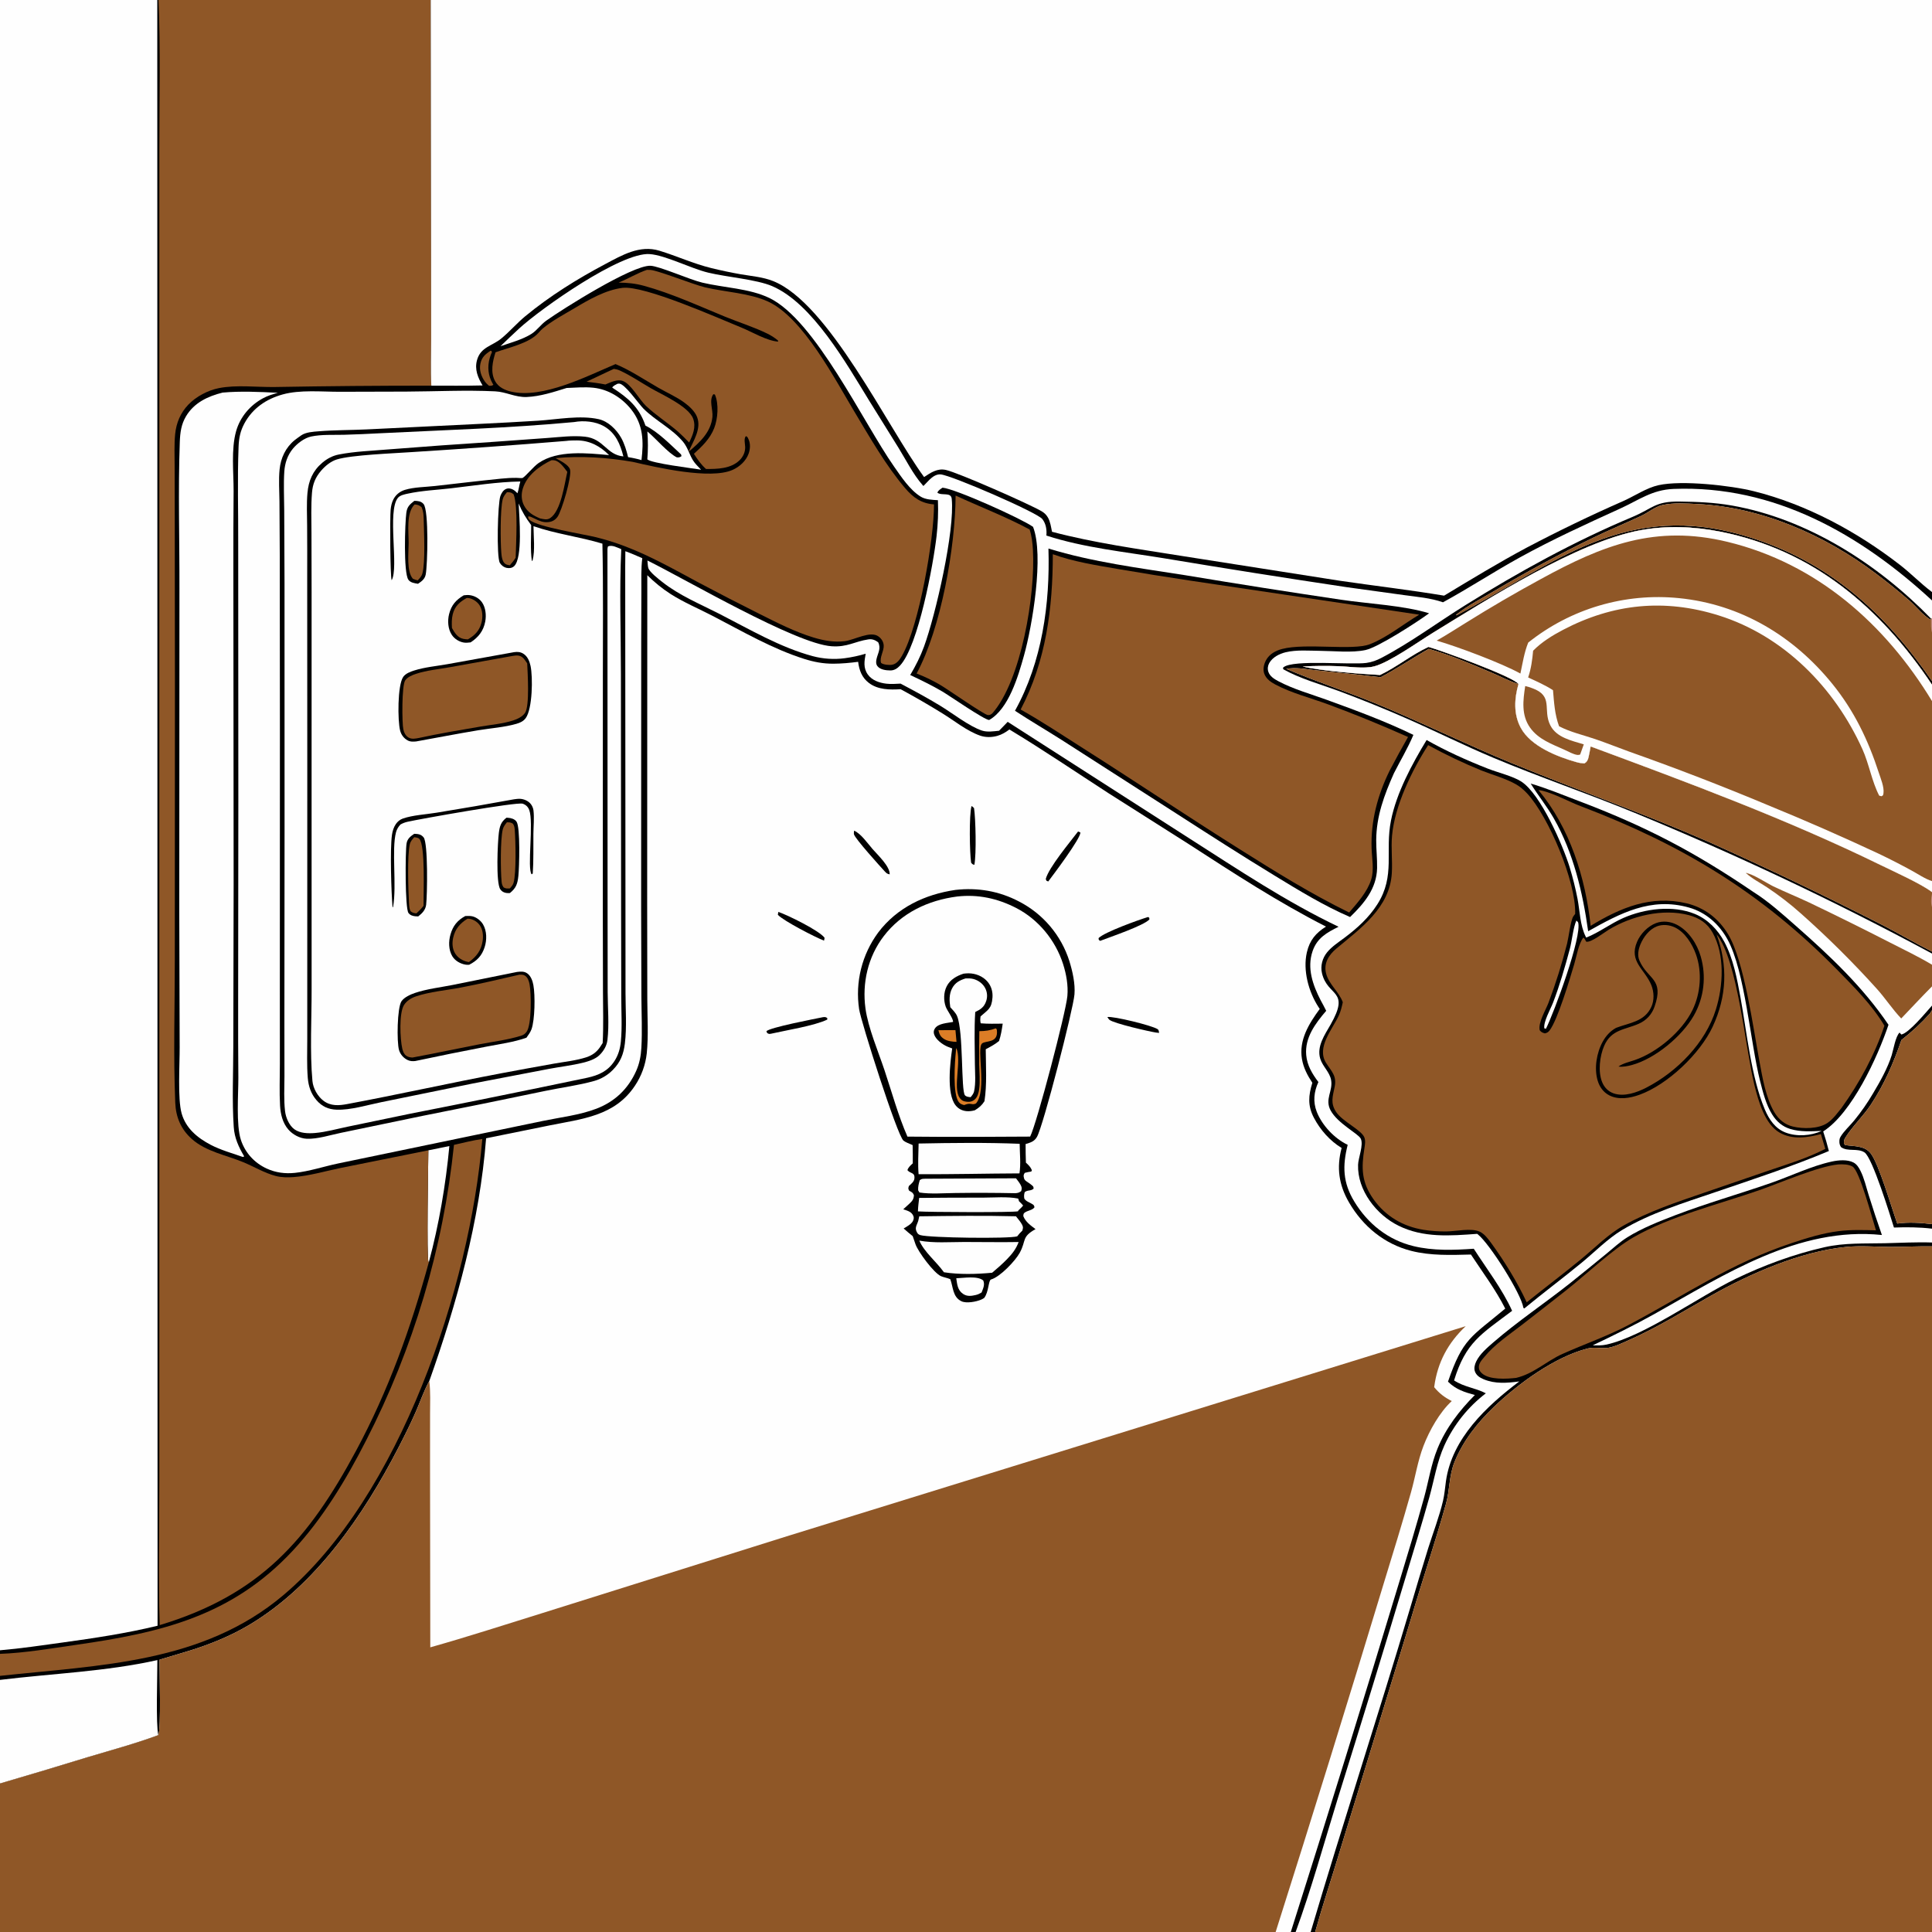
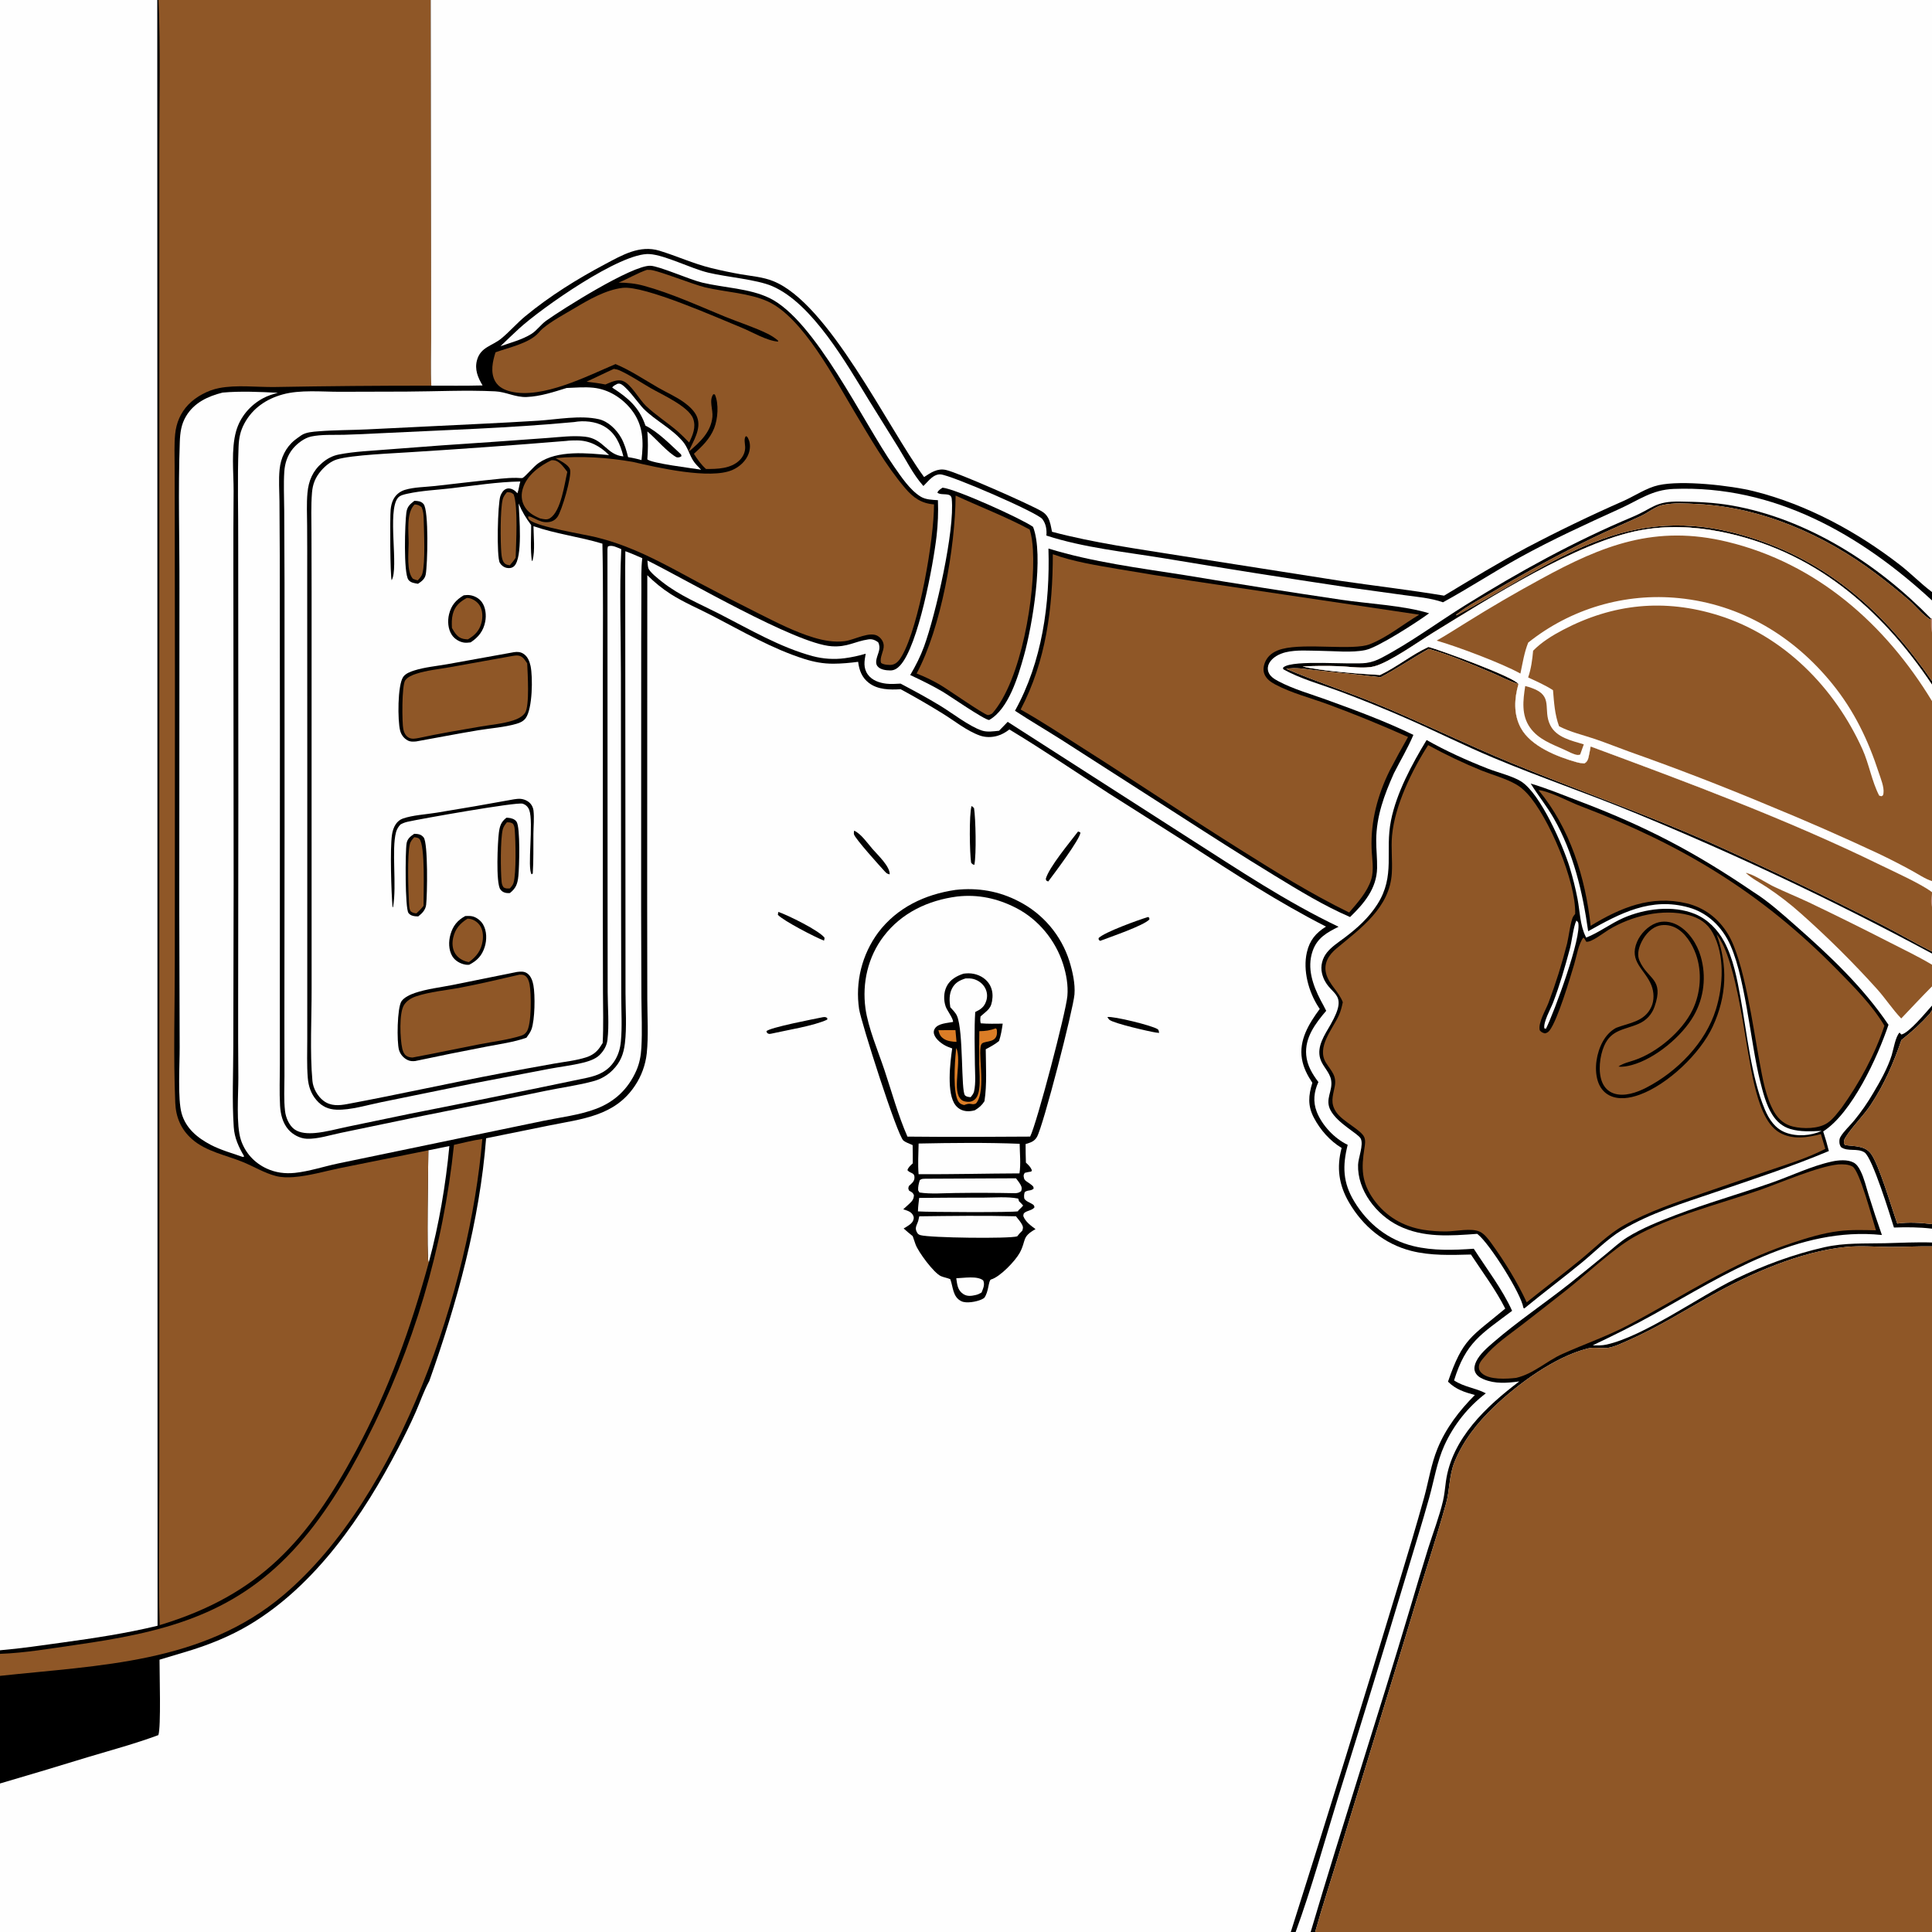
<svg xmlns="http://www.w3.org/2000/svg" width="1024" height="1024">
  <rect width="100%" height="100%" fill="#333333" stroke="none" />
  <path d="M0 0L83.363 0L84.033 0L228.283 0L1024 0L1024 313.802L1024 318.236L1024 327.819L1024 335.299L1024 360.987L1024 362.907L1024 371.581L1024 373.692L1024 459.5L1024 465.158L1024 467.002L1024 472.83L1024 473.734L1024 480.797L1024 504.368L1024 505.401L1024 511.324L1024 522.807L1024 532.975L1024 535.418L1024 648.365L1024 648.803L1024 651.212L1024 658.551L1024 660.585L1024 1024L697.055 1024L694.677 1024L686.713 1024L684.15 1024L676.121 1024L0 1024L0 945.287L0 890.378L0 888.243L0 876.577L0 874.684L0 0Z" />
-   <path fill="#8F5727" d="M260.096 185.858C260.618 186.101 260.35 185.902 260.741 186.625C260.289 187.644 259.871 188.665 259.566 189.739C258.246 194.384 258.694 199.162 261.121 203.299L261.509 203.953C260.531 204.586 260.314 204.452 259.192 204.484C258.376 203.78 257.6 203.062 256.97 202.179C255.034 199.464 253.911 196.079 254.619 192.749C255.357 189.278 257.231 187.702 260.096 185.858Z" />
  <path fill="#8F5727" d="M268.7 260.871C270.392 260.93 271.002 260.9 272.255 262.059C274.669 268.627 273.501 287.849 273.31 295.579C272.431 297.055 271.324 298.308 270.217 299.616C269.373 299.489 268.56 299.363 267.829 298.873C266.153 297.749 265.858 294.746 265.704 292.943C265.218 287.267 265.073 269.963 266.454 264.611C266.834 263.139 267.749 262.021 268.7 260.871Z" />
  <path fill="#FEFEFE" d="M227.044 609.693L238.175 607.437C236.263 627.915 232.666 649.039 227.32 668.903L227.145 668.861C226.049 667.549 227 614.861 227.044 609.693Z" />
  <path fill="#FEFEFE" d="M327.296 203.399C327.585 203.374 327.874 203.323 328.164 203.324C331.151 203.333 338.539 214.078 341.063 216.603C347.538 223.079 356.244 227.134 362.131 234.287C364.456 237.112 365.389 240.875 367.287 243.969C368.397 245.78 370.109 247.393 371.565 248.935C367.502 248.288 344.849 245.49 343.1 243.446Q343.691 236.059 343.111 228.672C347.64 232.407 353.933 239.981 358.705 242.41C360.016 242.465 360.116 242.467 361.219 241.768L360.974 240.851C355.312 235.627 348.953 229.023 342.084 225.565C342.079 225.536 342.077 225.506 342.067 225.478C338.738 215.784 332.824 210.824 324.515 205.47C324.853 204.485 326.392 203.932 327.296 203.399Z" />
  <path fill="#8F5727" d="M325.372 195.514C326.517 195.665 327.561 195.944 328.612 196.425C334.174 198.972 339.413 202.535 344.697 205.61C350.549 209.016 365.135 215.41 367.426 222.015C368.973 226.478 367.194 230.564 365.259 234.548C363.291 232.468 361.267 230.511 359.145 228.588C353.702 223.955 347.595 220.044 342.384 215.146C338.849 211.823 334.398 203.391 330.03 201.893C327.019 200.86 323.634 202.673 320.874 203.791C317.579 203.114 314.23 202.738 310.896 202.303C315.749 200.103 320.503 197.693 325.372 195.514Z" />
  <path fill="#8F5727" d="M292.296 243.924C293.02 243.91 293.217 243.875 293.99 244.021C296.76 244.542 299.079 248.026 300.685 250.109C299.2 256.489 297.375 270.812 291.59 274.615C289.889 275.733 288.148 275.146 286.293 274.785C282.652 273.281 279.584 271.508 277.719 267.87C276.276 265.053 276.197 261.801 277.147 258.816C279.389 251.767 285.939 247.011 292.296 243.924Z" />
-   <path fill="#FEFEFE" d="M0 890.378C27.701 886.976 56.123 885.984 83.406 879.88C83.435 887.638 82.554 914.508 83.919 919.646C71.7 924.187 58.97 927.595 46.483 931.345Q23.291 938.48 0 945.287L0 890.378Z" />
  <path fill="#8F5727" d="M240.619 606.795C245.568 605.72 250.614 604.374 255.627 603.688C249.039 682.037 212.211 793.097 150.209 845.45C107.333 881.655 53.028 882.499 0 888.243L0 876.577C13.27 876.098 27.009 873.708 40.184 871.822C85.284 865.368 122.793 856.622 155.148 821.924C171.026 804.895 183.5 784.175 194.024 763.507Q196.371 758.936 198.612 754.311Q200.852 749.686 202.985 745.011Q205.118 740.336 207.142 735.613Q209.166 730.889 211.08 726.12Q212.994 721.351 214.797 716.539Q216.6 711.727 218.291 706.875Q219.982 702.022 221.56 697.132Q223.138 692.241 224.603 687.316Q226.067 682.39 227.417 677.432Q228.767 672.474 230.002 667.486Q231.237 662.498 232.356 657.482Q233.475 652.467 234.477 647.427Q235.48 642.387 236.365 637.325Q237.251 632.263 238.019 627.182Q238.787 622.101 239.437 617.003Q240.087 611.906 240.619 606.795Z" />
  <path fill="#FEFEFE" d="M304.298 223.702C309.332 222.769 315.625 223.351 320.081 225.899C326.288 229.449 328.721 235.347 330.41 241.904C321.447 241.122 320.094 232.531 310.035 231.446C303.591 230.752 296.783 231.652 290.332 232.121L262.28 234.142Q234.071 235.963 205.892 238.196C197.242 238.932 188.091 239.231 179.581 240.899C176.224 241.557 173.359 243.104 170.76 245.316C165.733 249.594 163.545 254.828 162.963 261.266C162.449 266.951 162.751 272.823 162.784 278.53Q162.876 292.133 162.827 305.736L162.87 406.47L162.861 515.145L162.857 550.607C162.86 557.475 162.581 564.499 163.132 571.344C163.484 575.725 164.867 579.804 167.787 583.158C170.651 586.449 174.007 587.987 178.368 588.156C185.816 588.444 194.779 585.65 202.106 584.175L250.599 574.27L290.984 566.525C296.882 565.417 303.019 564.714 308.839 563.293C311.832 562.562 315.444 561.447 317.689 559.27C319.919 557.109 321.585 554.34 321.955 551.243C322.929 543.102 322.104 534.02 322.077 525.793L322.027 473.598L321.965 292.411C321.93 291.371 321.92 290.594 322.246 289.6C324.504 288.676 327.103 290.215 329.285 291.06C328.242 312.961 329.102 335.267 329.098 357.203L329.201 483.205L329.288 528.726C329.287 536.36 329.807 544.463 329.069 552.033C328.706 555.751 327.746 559.178 325.699 562.334C322.184 567.757 317.294 569.914 311.196 571.243Q264.14 581.109 216.963 590.381L184.264 597.172C178.625 598.347 172.695 600.028 166.956 600.513C163.461 600.809 159.097 600.717 156.108 598.596C153.247 596.565 151.475 592.346 151.084 588.968C150.379 582.886 150.748 576.504 150.765 570.383L150.734 541.745L150.823 438.25L150.8 308.819L150.642 270.339C150.603 263.596 150.241 256.659 150.687 249.938C150.982 245.501 152.376 241.267 155.24 237.806C157.539 235.029 161.352 232.106 164.948 231.354C170.451 230.202 176.654 230.574 182.257 230.441Q191.858 230.162 201.449 229.633C235.702 227.926 270.159 226.908 304.298 223.702Z" />
  <path fill="#FEFEFE" d="M117.946 208.088C127.391 207.219 137.794 207.698 147.277 208.189C144.537 208.938 141.883 209.748 139.367 211.108C132.524 214.809 127.246 221.039 125.133 228.576C122.442 238.175 123.842 250.324 123.819 260.276Q123.644 280.329 123.687 300.381L123.834 468.607L123.656 554.514C123.645 568.66 122.949 583.248 123.892 597.335C124.287 603.245 126.509 607.929 129.439 612.935L128.693 613.212C123.089 611.239 116.934 609.541 111.676 606.777C104.675 603.096 98.502 598.072 96.259 590.105C94.108 582.461 95.272 564.007 95.227 555.147L95.02 482.754L95.109 312.096C95.18 286.171 94.357 260.044 95.302 234.147C95.479 229.305 96.038 224.931 98.573 220.669C102.877 213.431 110.124 210.055 117.946 208.088Z" />
  <path fill="#FEFEFE" d="M300.341 205.636C305.026 205.444 309.87 205.027 314.539 205.512C322.446 206.334 329.626 210.831 334.535 216.992C341.022 225.133 341.179 234.057 340 243.855C337.631 243.168 335.326 242.689 332.898 242.284C332.031 238.742 330.999 235.195 329.203 232.002C326.785 227.706 322.333 223.296 317.364 222.181C307.446 219.955 295.354 222.325 285.244 222.979Q269.935 223.919 254.615 224.65L194.519 227.589C186.019 227.992 177.404 227.913 168.939 228.592C166.015 228.826 162.165 229.04 159.704 230.718C159.497 230.859 159.298 231.011 159.093 231.155C158.1 231.85 157.114 232.529 156.173 233.294C151.407 237.167 148.817 242.694 148.199 248.743C147.633 254.279 148.069 260.124 148.123 265.691L148.283 294.755L148.358 388.679L148.327 522.269L148.339 563.994C148.337 571.288 148.025 578.736 148.435 586.008C148.686 590.472 149.802 595.169 152.79 598.629C155.168 601.382 158.928 603.405 162.6 603.563C168.265 603.806 175.179 601.548 180.747 600.413L223.978 591.43Q256.549 585.003 289.042 578.194C297.591 576.415 306.62 575.265 314.998 572.912Q316.383 572.516 317.705 571.947Q319.027 571.377 320.265 570.642Q321.504 569.907 322.638 569.019Q323.771 568.132 324.782 567.106C328.881 562.977 330.519 558.671 331.209 552.975C332.251 544.388 331.542 534.964 331.534 526.295L331.5 474.478L331.376 300.375L331.448 292.16C334.505 293.256 337.456 294.546 340.425 295.859C339.72 301.429 339.968 307.239 339.947 312.851L339.86 339.739L339.818 482.282L339.958 528.574C340.006 537.428 340.445 546.462 339.946 555.289C339.703 559.586 338.961 563.643 337.198 567.592C332.908 577.198 325.869 583.901 316.058 587.652C307.19 591.042 297.064 592.179 287.784 594.106L232.461 605.598L179.212 616.658C171.678 618.242 163.926 620.849 156.289 621.648C151.141 622.187 146.085 621.542 141.352 619.358C134.855 616.361 129.928 611.02 127.677 604.168C125.072 596.241 126.357 579.972 126.33 571.243Q126.169 551.868 126.223 532.493L126.327 424.79L126.255 288.758C126.343 271.443 125.766 253.951 126.453 236.661C126.632 232.17 127.361 228.48 129.524 224.459C133.874 216.377 141.115 211.464 149.854 209.05C159.057 206.507 170.385 207.65 179.887 207.65L215.292 207.553C230.954 207.481 246.86 206.661 262.484 207.417C268.231 207.694 273.175 210.668 279.175 210.412C286.479 210.1 293.417 207.772 300.341 205.636Z" />
  <path fill="#8F5727" d="M342.84 143.035C343.464 143.021 344.083 143.017 344.707 143.059C348.783 143.33 367.372 150.78 373.625 152.273C384.266 154.814 397.339 155.308 407.155 159.865C425.698 168.472 442.591 201.112 452.906 218.289C461.094 231.924 469.447 246.643 479.764 258.766C484.058 263.811 488.322 266.812 495.047 267.342C495.079 285.605 487.166 331.761 478.058 347.591C476.899 349.604 475.406 351.755 473.013 352.29C471.46 352.636 468.269 352.352 467.016 351.376C465.962 348.66 468.608 345.069 468.381 342.053C468.234 340.111 467.225 338.549 465.69 337.383C461.368 334.099 452.943 339.22 447.632 339.848C442.102 340.503 436.614 339.526 431.323 337.934C421.411 334.952 411.812 330.037 402.578 325.412Q386.513 317.369 370.638 308.956C357.723 302.027 344.648 294.588 330.919 289.422Q323.632 286.665 316.072 284.781C309.418 283.133 285.077 279.307 280.884 275.706C280.041 274.982 280.006 274.779 279.891 273.74C280.926 273.759 280.683 273.642 281.476 273.983C281.699 274.078 281.914 274.192 282.134 274.294C282.647 274.534 283.164 274.766 283.673 275.012C286.1 276.182 287.972 277.023 290.733 276.719C292.75 276.497 294.282 275.592 295.475 273.955C297.728 270.865 303.137 252.514 302.139 248.887C301.42 246.273 296.71 244.098 294.484 242.821C307.851 241.516 322.157 242.503 335.382 244.807C348.308 247.813 376.372 254.245 388.167 249.106C391.962 247.453 395.402 244.345 396.809 240.375C397.663 237.963 397.815 235.054 396.681 232.711C396.276 231.876 396.251 231.482 395.329 231.171C394.135 232.465 394.927 235.307 394.959 236.947C395.012 239.611 393.883 242.075 391.992 243.934C387.402 248.446 380.206 248.625 374.193 248.563C371.581 246.232 369.641 243.476 367.791 240.533C372.178 236.542 376.319 232.573 378.537 226.923C380.461 222.021 381.1 214.072 378.9 209.091L378.082 208.94C375.654 212.207 377.971 217.151 377.597 220.972C376.8 229.124 370.814 234.529 364.958 239.471C367.368 233.897 371.908 227.319 369.466 221.036C368.274 217.968 365.375 215.333 362.79 213.432C358.541 210.307 353.431 208.092 348.855 205.465C341.452 201.216 334.141 196.263 326.25 192.971C311.046 199.394 287.655 211.483 270.886 207.565C267.505 206.775 264.178 205.203 262.43 202.052C259.828 197.363 261.094 191.528 262.639 186.727C269.586 184.205 280.414 182 285.418 176.42C286.081 175.681 286.719 174.917 287.479 174.272C292.364 170.124 298.9 166.699 304.411 163.412C312.03 158.868 320.991 153.65 329.948 152.575C341.571 151.18 380.461 168.537 392.947 173.611C398.738 175.965 406.266 180.594 412.459 181.076L412.282 180.405C410.543 178.98 408.719 177.813 406.702 176.823C399.46 173.267 391.655 170.871 384.2 167.813C370.284 162.106 355.788 155.439 341.278 151.476C336.718 150.231 332.589 149.838 327.863 149.782C332.962 147.751 337.63 144.826 342.84 143.035Z" />
  <path fill="#FEFEFE" d="M300.027 233.704C301.94 233.438 303.904 233.422 305.835 233.428C312.598 233.45 318.173 236.517 322.823 241.218C311.227 240.14 295.537 238.455 285.465 245.422C282.689 247.342 278.797 252.271 276.962 253.351C276.735 253.484 274.114 253.284 273.748 253.28C271.017 253.249 268.358 253.416 265.642 253.689C253.954 254.865 242.285 256.266 230.612 257.584C225.527 258.159 219.416 258.162 214.599 259.645C211.89 260.479 209.651 262.309 208.409 264.87C207.615 266.506 207.224 268.303 207.051 270.105C206.643 274.378 206.782 305.226 207.581 307.541C211.475 301.086 205.153 270.969 210.886 263.877C212.027 262.465 214.474 262 216.146 261.635C223.474 260.038 231.416 259.683 238.898 258.822C251.089 257.419 263.509 255.409 275.774 255.194C275.179 257.244 274.975 259.432 274.262 261.437C273.5 260.656 272.81 259.971 271.833 259.461C270.673 258.856 269.351 258.644 268.116 259.203C266.65 259.867 265.749 261.443 265.216 262.888C263.784 266.767 263.09 295.299 264.926 298.337C265.739 299.682 267.052 300.684 268.607 300.997C269.979 301.273 271.399 301.083 272.462 300.109C277.19 295.775 275.194 273.555 274.888 266.851C276.642 271.123 278.786 274.617 281.54 278.32C281.553 284.495 281.04 291.272 281.894 297.358L282.267 297.081C283.665 291.85 282.793 284.35 282.757 278.878C294.621 283.007 307.269 284.5 319.293 288.148C319.79 311.841 319.52 335.588 319.53 359.288L319.504 483.75L319.589 525.792C319.626 534.784 319.906 543.841 319.43 552.818C318.937 553.599 318.458 554.388 317.924 555.143C316.083 557.748 313.902 559.317 310.902 560.32C305.516 562.122 299.346 562.732 293.754 563.723Q279.642 566.228 265.557 568.883C238.32 574.036 211.243 580.1 184 585.182C179.593 586.005 175.338 586.315 171.525 583.481C168.378 581.143 165.955 576.846 165.595 572.946C164.188 557.701 165.209 539.529 165.162 523.98L165.149 420.252L165.153 313.924L165.087 282.436C165.059 275.367 164.793 268.174 165.362 261.125C165.734 256.521 167.156 253.034 170.194 249.479C172.319 246.992 175.341 244.491 178.517 243.52C186.461 241.092 208.601 240.303 218.041 239.631Q259.063 237.063 300.027 233.704Z" />
  <path d="M272.393 423.651C273.447 423.509 274.534 423.344 275.6 423.392C277.662 423.483 279.889 424.434 281.233 426.028C282.026 426.97 282.601 428.28 282.747 429.498C283.219 433.447 282.753 437.942 282.712 441.936C282.641 448.912 282.844 456.016 282.374 462.972L281.773 463.411C279.281 460.325 282.97 435.846 280.504 429.304C279.875 427.636 278.703 426.526 277.013 425.967C273.921 424.944 222.507 434.072 215.927 435.573C214.603 435.874 213.394 436.35 212.216 437.024C211.127 438.235 210.311 439.529 209.891 441.116C207.469 450.254 210.34 469.149 208.354 480.701L208.054 480.863C207.382 472.909 206.662 450.085 207.75 442.508C208.037 440.509 208.642 438.494 209.784 436.809C210.674 435.497 211.966 434.4 213.472 433.87C218.768 432.006 225.78 431.684 231.4 430.744Q251.932 427.405 272.393 423.651Z" />
  <path d="M268.427 433.408C268.687 433.419 268.946 433.425 269.205 433.441C270.863 433.542 272.754 434.064 273.761 435.482C275.858 438.435 275.217 459.785 274.754 464.237C274.317 468.43 273.563 470.669 270.255 473.337C269.647 473.346 268.885 473.402 268.277 473.283C266.936 473.019 265.965 472.507 265.178 471.367C262.733 467.822 263.793 446.156 264.396 441.463C264.855 437.893 265.521 435.641 268.427 433.408Z" />
  <path fill="#8F5727" d="M268.663 435.845C270.01 435.876 270.755 435.799 271.892 436.616C272.652 437.753 272.738 438.729 272.841 440.054C273.294 445.896 273.672 462.592 272.219 467.843C271.889 469.033 271.051 469.974 270.248 470.878C268.931 470.936 268.011 471.08 266.878 470.269C266.18 469.264 265.98 468.529 265.86 467.304C265.307 461.671 265.148 445.012 266.473 439.63C266.839 438.141 267.72 437.019 268.663 435.845Z" />
  <path d="M245.777 315.529C246.804 315.413 247.85 315.3 248.881 315.428C251.443 315.745 253.966 317.087 255.457 319.223C257.438 322.061 257.815 326.12 257.186 329.444C256.244 334.419 253.58 337.753 249.438 340.473C248.265 340.598 247.021 340.763 245.848 340.575C243.373 340.178 240.917 338.646 239.516 336.568C237.416 333.453 237.132 329.062 238.026 325.498C239.229 320.708 241.641 318.008 245.777 315.529Z" />
  <path fill="#8F5727" d="M247.346 316.952C247.876 316.957 248.197 316.938 248.746 317.055C250.808 317.493 252.995 318.987 254.141 320.754C255.891 323.452 255.971 327.238 255.138 330.258C253.991 334.419 251.617 336.755 247.984 338.891C247.153 338.834 246.298 338.778 245.484 338.593C242.384 337.889 241.022 335.376 239.534 332.844C239.417 330.381 239.361 327.944 239.977 325.533C241.076 321.23 243.642 319.053 247.346 316.952Z" />
  <path d="M246.615 485.51C247.91 485.476 249.351 485.386 250.608 485.73C252.754 486.316 254.897 488.028 256.018 489.933C258.081 493.442 258.096 498.198 256.876 501.993C255.409 506.557 252.867 509.19 248.675 511.342C248.035 511.365 247.415 511.396 246.78 511.291C244.002 510.83 241.177 509.251 239.714 506.799C237.714 503.443 237.704 498.972 238.754 495.306C240.082 490.668 242.428 487.799 246.615 485.51Z" />
  <path fill="#8F5727" d="M247.747 486.944C247.958 486.946 248.17 486.937 248.381 486.951C250.61 487.094 252.791 488.429 254.14 490.192C255.948 492.558 256.219 495.858 255.81 498.718C255.1 503.689 252.516 507.05 248.546 509.92C248.331 509.883 248.115 509.856 247.902 509.811C245.275 509.256 242.793 507.776 241.32 505.488C239.711 502.989 239.546 499.772 240.204 496.937C241.289 492.267 243.792 489.445 247.747 486.944Z" />
  <path d="M219.554 441.926C221.622 442.039 223.111 442.103 224.532 443.839C226.926 446.764 226.471 474.484 225.874 479.501C225.545 482.267 223.784 484.064 221.682 485.705C221.222 485.696 220.761 485.696 220.302 485.659C218.819 485.538 217.421 485.141 216.491 483.89C214.656 481.421 214.765 451.421 215.5 446.998C215.915 444.495 217.595 443.273 219.554 441.926Z" />
  <path fill="#8F5727" d="M219.572 443.733C220.509 443.916 221.538 443.904 222.23 444.607C225.51 447.942 224.426 473.658 224.481 480.101C223.326 481.624 222.12 482.834 220.699 484.109C219.304 483.938 218.711 483.855 217.578 482.933C216.93 481.593 216.862 480.271 216.784 478.813C216.41 471.842 215.762 453.35 217.226 447.397C217.595 445.899 218.561 444.85 219.572 443.733Z" />
  <path d="M219.606 265.457C221.458 265.497 223.153 265.601 224.478 267.119C227.379 270.441 226.596 299.632 225.639 304.488C225.154 306.945 223.505 308.092 221.556 309.414C219.77 309.127 217.578 308.886 216.441 307.263C213.804 303.5 214.622 277.235 215.377 271.693C215.809 268.527 217.177 267.358 219.606 265.457Z" />
  <path fill="#8F5727" d="M219.76 267.356C221.397 267.517 222.235 267.767 223.488 268.871C224.36 270.923 224.523 272.979 224.57 275.183C224.717 282.17 225.51 297.853 223.88 303.915C223.474 305.427 222.454 306.489 221.405 307.6C220.487 307.428 219.748 307.138 218.882 306.799C215.361 302.929 216.572 293.033 216.59 287.864C216.611 281.777 215.193 271.893 219.76 267.356Z" />
  <path d="M274.032 515.148C276.035 514.926 277.833 514.717 279.568 516.002C281.433 517.383 282.307 519.963 282.709 522.151C283.707 527.584 283.507 540.487 281.705 545.533C281.137 547.122 279.979 548.639 279.023 550.011C272.324 552.404 264.638 553.384 257.654 554.764Q238.825 558.372 220.074 562.366C218.73 562.506 217.451 562.468 216.206 561.906C213.988 560.906 212.193 558.915 211.497 556.575C210.25 552.389 210.473 533.944 212.835 530.625C214.326 528.528 217.521 527.107 219.868 526.303C226.092 524.171 233.338 523.348 239.808 522.069L274.032 515.148Z" />
  <path fill="#8F5727" d="M275.346 516.593C276.353 516.601 277.27 516.532 278.168 517.08C279.748 518.046 280.353 520.004 280.685 521.708C281.591 526.345 281.864 543.102 279.091 546.887C278.271 548.007 277.449 548.562 276.113 548.981C269.115 551.175 261.329 552.089 254.093 553.494C242.261 555.792 230.468 558.322 218.619 560.518C217.385 560.44 216.276 560.272 215.246 559.513C214.046 558.628 213.536 557.164 213.213 555.777C212.048 550.778 211.415 536.8 214.184 532.596C215.632 530.398 217.977 528.949 220.432 528.116C227.765 525.63 236.501 524.893 244.117 523.445C254.58 521.455 264.965 518.972 275.346 516.593Z" />
  <path d="M272.432 345.665C274.211 345.414 275.75 345.487 277.309 346.435C279.621 347.84 280.674 350.452 281.211 352.992C282.47 358.95 282.231 375.637 278.663 380.579C277.446 382.265 275.716 383.052 273.767 383.621C267.397 385.48 260.058 385.962 253.482 387.049C242.509 388.862 231.564 391.018 220.612 392.973C218.944 393.12 217.528 393.244 216.018 392.403C213.996 391.277 212.629 389.415 212.061 387.179C210.738 381.973 210.647 363.235 213.7 358.785C214.955 356.955 217.531 356.013 219.553 355.37C225.055 353.621 231.418 353.042 237.129 352.03L272.432 345.665Z" />
  <path fill="#8F5727" d="M271.53 347.684C272.607 347.521 273.693 347.315 274.786 347.481C277.136 347.839 278.182 349.82 279.431 351.609C279.658 356.864 280.785 374.042 278.3 377.821C276.961 379.856 274.188 381.139 271.957 381.861C266.609 383.59 260.348 384.125 254.793 385.074C243.843 386.943 232.833 388.781 221.979 391.149C220.201 391.472 218.291 391.895 216.616 390.952C214.953 390.016 214.156 388.307 213.766 386.526C213.069 383.348 212.854 363.154 214.815 360.537C216.162 358.741 218.491 357.814 220.559 357.129C226.13 355.284 232.614 354.682 238.417 353.641L271.53 347.684Z" />
  <path fill="#8F5727" d="M84.033 0L228.283 0L228.483 130.09L228.516 179.29C228.527 187.624 228.196 196.099 228.615 204.412Q187.125 204.387 145.642 205.123C136.002 205.265 125.482 203.861 116.033 205.709C110.186 206.853 103.943 210.168 99.832 214.454C95.672 218.794 93.428 224.137 92.836 230.078C92.284 235.617 92.551 241.366 92.558 246.93L92.622 274.676L92.715 362.276L92.649 508.526C92.66 533.75 91.843 559.293 92.889 584.486C93.205 592.112 95.914 598.566 101.673 603.691C109.177 610.37 119.819 612.228 128.846 615.947C134.603 618.319 140.151 621.723 146.186 623.296C149.18 624.076 152.454 624.116 155.528 623.886C163.793 623.268 172.141 620.78 180.261 619.104L227.044 609.693C227 614.861 226.049 667.549 227.145 668.861L227.32 668.903C217.77 703.805 205.921 736.928 188.762 768.854C163.366 816.107 137.865 845.26 84.642 861.348C83.85 836.024 84.457 810.51 84.446 785.163L84.456 638.205L84.444 211.499L84.456 78.859C84.455 52.637 85.083 26.192 84.033 0Z" />
  <path fill="#FEFEFE" d="M0 0L83.363 0L83.517 861.679C66.878 865.719 50.166 868.216 33.221 870.556C22.189 872.079 11.098 873.737 0 874.684L0 0Z" />
  <path fill="#FEFEFE" d="M228.283 0L1024 0L1024 313.802C1018.07 309.348 1012.8 303.887 1006.9 299.322C984.172 281.731 957.485 267.302 929.487 260.331C917.439 257.331 891.436 254.401 879.065 257.155C872.679 258.577 866.541 262.779 860.578 265.47Q834.337 277.003 808.978 290.363C794.174 298.287 779.782 307.049 765.402 315.71C747.052 312.644 728.504 310.506 710.092 307.802L626.294 294.649C603.329 290.962 580.09 287.81 557.586 281.85C557.081 279.428 556.691 276.495 555.442 274.334C554.604 272.883 553.594 271.882 552.155 271.019C546.074 267.374 507.894 250.528 501.344 249.079C496.827 248.08 493.357 250.502 489.781 252.845C470.245 226.164 439.297 160.787 409.791 148.984C404.311 146.792 398.434 146.374 392.666 145.384Q384.702 143.99 376.852 142.052C367.437 139.723 358.739 135.706 349.516 132.887C339.055 129.69 329.672 135.257 320.712 140.01C305.92 147.856 291.352 156.91 278.424 167.592C273.959 171.282 270.159 175.752 265.689 179.424C260.834 183.413 254.77 183.89 252.837 190.839C251.453 195.811 253.273 200.102 255.783 204.291C246.734 204.515 237.666 204.406 228.615 204.412C228.196 196.099 228.527 187.624 228.516 179.29L228.483 130.09L228.283 0Z" />
  <path fill="#FEFEFE" d="M265.255 183.503Q270.102 178.798 275.058 174.208C286.85 163.383 329.106 133.61 344.298 134.667C352.682 135.25 365.99 142.241 375.367 144.506C385.189 146.878 400.983 148.097 409.283 151.659C430.618 160.815 448.638 192.749 460.559 212.149L476.108 237.157C480.158 243.699 483.975 251.389 489.031 257.148C489.161 257.297 489.296 257.44 489.429 257.586C490.548 256.514 491.543 255.314 492.664 254.237C494.256 252.707 496.215 251.265 498.545 251.438C504.187 251.856 549.712 271.58 552.465 275.114C554.4 277.599 554.877 280.801 554.612 283.856C574.439 290.318 596.313 292.515 616.878 295.886Q665.253 303.953 713.757 311.209L744.178 315.413C751.009 316.363 758.284 316.916 764.811 319.23C778.536 311.737 791.678 303.106 805.389 295.541C822.769 285.951 840.602 277.799 858.644 269.59C868.734 265 875.61 259.581 887.109 259.134C940.342 257.064 986.098 283.22 1024 318.236L1024 327.819L1024 335.299L1024 360.987L1024 362.907L1024 371.581L1024 373.692L1024 459.5L1024 465.158L1024 467.002L1024 472.83L1024 473.734L1024 480.797L1024 504.368L1024 505.401L1024 511.324L1024 522.807L1024 532.975L1024 535.418L1024 648.365L1024 648.803L1024 651.212L1024 658.551L1024 660.585L1024 1024L697.055 1024L694.677 1024L686.713 1024C695.144 1000.97 701.836 976.573 709.098 953.079Q727.757 893.397 745.749 833.511C749.711 820.244 753.842 806.996 757.554 793.66C760.133 784.396 761.598 774.831 765.583 766.01Q766.505 763.987 767.549 762.025Q768.594 760.062 769.756 758.167Q770.919 756.273 772.195 754.452Q773.472 752.632 774.857 750.894Q776.243 749.156 777.732 747.505Q779.222 745.855 780.81 744.299Q782.397 742.743 784.078 741.288Q785.758 739.832 787.524 738.482C781.978 735.587 776.143 735.221 770.683 731.654C776.911 711.395 784.983 707.198 801.449 694.761C796.271 683.276 787.92 672.456 781.126 661.857C770.433 662.596 759.66 663.011 749.142 660.461C735.685 657.198 724.955 648.622 717.814 636.858C711.694 626.776 711.485 618.01 714.299 606.784C707.334 603.477 700.737 596.494 697.914 589.286C695.817 583.931 696.413 578.659 698.777 573.506C695.542 569.205 692.819 564.751 692.321 559.232C691.483 549.958 697.248 542.378 702.912 535.743C702.041 533.864 700.966 532.066 700.012 530.226C695.855 522.211 692.605 513.152 695.697 504.132C698.099 497.123 703.252 494.278 709.469 491.203C681.703 477.944 656.367 460.958 630.491 444.44L534.103 382.592Q531.836 384.972 529.528 387.312C526.635 387.596 523.299 388.148 520.484 387.229C513.792 385.046 504.573 377.846 498.288 374.025C491.441 369.862 484.401 366.075 477.32 362.332C474.838 362.456 472.287 362.651 469.813 362.369C466.148 361.95 462.165 360.625 459.951 357.483C457.464 353.953 458.122 350.423 458.836 346.483Q453.348 348.126 447.669 348.878Q445.561 349.152 443.436 349.22Q441.312 349.288 439.191 349.151Q437.069 349.014 434.971 348.672Q432.873 348.331 430.818 347.788C413.476 343.128 397.222 333.512 381.33 325.381C371.024 320.108 360.057 315.627 350.931 308.389C349.111 306.946 344.247 303.205 343.616 301.056C343.285 299.929 343.288 298.268 343.148 297.076C363.523 307.109 421.578 341.231 440.77 342.526C449.208 343.096 453.002 339.956 460.296 338.881C462.296 338.587 463.847 339.247 465.431 340.391C467.109 343.68 465.32 346.021 464.568 349.318C464.283 350.567 464.228 351.98 465.046 353.056C466.502 354.971 469.669 355.335 471.89 355.347C474.006 355.36 475.623 354.27 477.022 352.774C486.748 342.376 494.682 299.071 496.398 284.162Q497.486 274.666 497.118 265.115C494.137 264.921 490.6 264.839 487.99 263.232C482.2 259.667 477.664 252.697 473.818 247.207C457.547 223.986 432.12 169.667 407.772 157.937C397.173 152.831 383.659 152.536 372.213 149.795C365.345 148.15 349.58 141.062 344.769 140.863C335.068 140.463 297.659 164.117 289.451 170.004C286.663 172.003 284.539 175.175 281.658 176.987C276.873 179.997 270.587 181.648 265.255 183.503Z" />
  <path d="M1003.83 650.62C1001.93 644.532 992.397 613.492 988.228 610.801C984.423 608.345 979.311 610.586 975.775 607.989C975.095 606.895 974.886 606.136 974.914 604.869C974.934 603.953 975.036 603.355 975.511 602.539C977.209 599.625 980.536 596.599 982.725 593.925Q988.368 587.024 992.863 579.326C996.551 573.14 1000.49 566.153 1002.65 559.25C1003.55 556.358 1004.65 549.355 1006.81 547.28L1007.73 548.32C1011.77 547.59 1020.94 536.361 1024 532.975L1024 535.418L1022.88 537.2C1018.18 542.439 1013.32 546.888 1007.79 551.224C1003.62 563.392 998.711 574.728 991.575 585.512C987.508 591.658 981.799 596.948 978.002 603.096C977.382 604.099 977.257 604.907 977.341 606.06L977.962 606.909C982.823 607.642 988.281 607.125 991.558 611.369C995.825 616.895 1002.7 640.474 1005.58 648.518C1011.43 647.661 1018.15 648.092 1024 648.803L1024 651.212C1017.23 650.416 1010.62 650.372 1003.83 650.62Z" />
  <path d="M1024 505.401Q985.557 484.704 946.093 466.029Q906.628 447.354 866.247 430.753C841.513 420.582 816.149 411.986 791.474 401.623C775.934 395.097 760.84 387.531 745.407 380.756Q727.532 372.919 709.234 366.126C699.698 362.622 689.081 359.706 680.2 354.744L680.008 353.956C680.12 353.844 680.219 353.717 680.343 353.62C685.611 349.514 715.799 352.478 724.179 351.366C727.064 350.983 729.689 350.004 732.252 348.658C747.629 340.583 761.928 329.932 776.676 320.749C804.96 303.138 834.483 286.879 865.231 273.99C876.139 269.418 877.067 265.638 890.427 265.832C899.666 265.966 908.736 266.322 917.861 267.926C958.014 274.983 995.465 298.991 1023.5 327.897L1023.44 328.577C1023.22 328.449 1023 328.325 1022.79 328.194C1019.04 325.9 1015.54 321.451 1012.19 318.487Q1003.39 310.836 994.048 303.849C967.081 283.542 933.663 268.831 899.671 267.152C893.65 266.855 887.039 266.373 881.121 267.689C877.188 268.563 873.607 271.678 869.963 273.382C861.521 277.33 852.919 280.91 844.514 284.957Q817.918 297.877 792.48 312.949C785.62 317.009 777.943 320.91 771.723 325.867L771.741 325.841L772.006 326.142C825.13 297.896 861.817 264.802 926.296 284.436C969.218 297.505 999.047 324.658 1024 360.987L1024 362.907C996.754 322.185 961.041 291.526 911.754 281.786C897.697 279.009 883.215 278.442 869.1 281.099C835.903 287.348 789.086 317.238 759.534 335.369C751.625 340.222 736.584 351.011 728.457 353.162C722.954 354.619 715.115 353.271 709.415 353.088Q699.923 352.747 690.438 353.238C699.592 355.517 721.55 357.273 731.448 357.756C740.381 353.509 748.182 346.99 757.116 342.874C762.882 344.394 802.619 358.819 804.82 362.567C800.144 361.154 795.542 358.638 791.021 356.718C780.036 352.052 768.769 347.189 757.275 343.919C748.692 348.775 740.502 354.35 731.782 358.954Q715.174 357.074 698.545 355.383C693.641 354.891 688.402 353.764 683.496 354.267C682.897 354.328 682.308 354.387 681.711 354.47C696.907 361.04 712.691 366.104 728.011 372.365C752.789 382.49 776.717 394.406 801.471 404.557C836.151 418.778 871.392 431.214 905.765 446.263Q952.268 467.106 997.665 490.257C1006.53 494.787 1015.12 499.884 1024 504.368L1024 505.401Z" />
  <path fill="#8F5727" d="M1007.69 539.809C1003.06 534.99 999.361 529.226 994.879 524.231Q975.773 503.029 954.424 484.087Q946.016 476.578 936.626 470.341C933.059 467.926 928.479 465.688 925.447 462.733L926.243 462.661L925.476 463.004L925.431 462.827C928.03 462.593 936.89 468.353 939.881 469.782C946.141 472.771 952.573 475.382 958.85 478.333Q980.456 488.666 1001.77 499.589C1009.2 503.394 1016.84 507.017 1024 511.324L1024 522.807C1018.46 528.369 1013.11 534.135 1007.69 539.809Z" />
  <path fill="#8F5727" d="M1024 360.987C999.047 324.658 969.218 297.505 926.296 284.436C861.817 264.802 825.13 297.896 772.006 326.142L771.741 325.841L771.723 325.867C777.943 320.91 785.62 317.009 792.48 312.949Q817.918 297.877 844.514 284.957C852.919 280.91 861.521 277.33 869.963 273.382C873.607 271.678 877.188 268.563 881.121 267.689C887.039 266.373 893.65 266.855 899.671 267.152C933.663 268.831 967.081 283.542 994.048 303.849Q1003.39 310.836 1012.19 318.487C1015.54 321.451 1019.04 325.9 1022.79 328.194C1023 328.325 1023.22 328.449 1023.44 328.577L1023.5 327.897L1024 327.819L1024 335.299L1024 360.987Z" />
  <path fill="#C18975" d="M1023.5 327.897L1024 327.819L1024 335.299C1023.31 333.145 1023.47 330.819 1023.44 328.577L1023.5 327.897Z" />
  <path fill="#8F5727" d="M1022.88 537.2L1024 535.418L1024 648.365L1024 648.803C1018.15 648.092 1011.43 647.661 1005.58 648.518C1002.7 640.474 995.825 616.895 991.558 611.369C988.281 607.125 982.823 607.642 977.962 606.909L977.341 606.06C977.257 604.907 977.382 604.099 978.002 603.096C981.799 596.948 987.508 591.658 991.575 585.512C998.711 574.728 1003.62 563.392 1007.79 551.224C1013.32 546.888 1018.18 542.439 1022.88 537.2Z" />
  <path d="M499.574 258.475C506.503 259.125 541.306 274.835 547.536 279.237C553.429 294.279 547.198 331.537 542.701 347.564C539.691 358.29 534.666 375.766 524.268 381.616C521.679 381.546 503.221 368.723 499.497 366.533C493.967 363.28 488.231 360.514 482.437 357.774C485.325 352.915 487.809 348.009 489.757 342.69C495.916 325.866 506.162 281.192 504.432 264.356C504.047 260.608 499.07 262.933 496.822 261.117C497.404 259.743 498.39 259.332 499.574 258.475Z" />
-   <path fill="#8F5727" d="M506.496 262.661C519.503 268.672 533.107 273.864 545.722 280.644C546.856 284.051 547.261 287.847 547.471 291.416C548.859 315.013 541.316 360.762 525.883 378.177C525.579 378.383 525.035 378.776 524.7 378.893C524.576 378.936 523.71 379.048 523.516 378.998C520.69 378.272 502.318 365.268 497.762 362.673C493.892 360.468 489.984 358.577 485.828 356.984C498.812 332.834 506.331 290.175 506.496 262.661Z" />
+   <path fill="#8F5727" d="M506.496 262.661C519.503 268.672 533.107 273.864 545.722 280.644C546.856 284.051 547.261 287.847 547.471 291.416C548.859 315.013 541.316 360.762 525.883 378.177C524.576 378.936 523.71 379.048 523.516 378.998C520.69 378.272 502.318 365.268 497.762 362.673C493.892 360.468 489.984 358.577 485.828 356.984C498.812 332.834 506.331 290.175 506.496 262.661Z" />
  <path fill="#8F5727" d="M757.275 343.919C768.769 347.189 780.036 352.052 791.021 356.718C795.542 358.638 800.144 361.154 804.82 362.567C802.606 370.21 802.128 378.501 806.016 385.732C811.31 395.577 825.44 401.118 835.631 403.975C837.002 404.36 838.345 404.575 839.765 404.636C841.219 403.736 841.635 402.799 842.013 401.138C842.426 399.326 842.732 397.474 843.074 395.646C894.9 414.861 947.109 434.218 996.808 458.515C1003.71 461.886 1018.36 468.486 1024 472.83L1024 473.734L1024 480.797L1024 504.368C1015.12 499.884 1006.53 494.787 997.665 490.257Q952.268 467.106 905.765 446.263C871.392 431.214 836.151 418.778 801.471 404.557C776.717 394.406 752.789 382.49 728.011 372.365C712.691 366.104 696.907 361.04 681.711 354.47C682.308 354.387 682.897 354.328 683.496 354.267C688.402 353.764 693.641 354.891 698.545 355.383Q715.174 357.074 731.782 358.954C740.502 354.35 748.692 348.775 757.275 343.919Z" />
  <path fill="#C18975" d="M1024 480.797C1023.22 478.314 1023.48 476.239 1024 473.734L1024 480.797Z" />
  <path d="M805.242 732.189C798.817 733.039 792.5 733.6 786.345 731.03C784.31 730.181 782.448 728.988 781.706 726.804C781.143 725.148 781.674 723.16 782.398 721.647C784.299 717.671 788.186 714.371 791.467 711.524C804.241 700.443 818.647 690.824 831.936 680.313Q841.713 672.492 851.387 664.544C854.973 661.597 858.557 658.274 862.485 655.813C870.211 650.971 879.655 647.239 888.171 643.995C904.682 637.705 921.843 632.828 938.548 627.023C949.11 623.353 959.999 618.026 970.889 615.652C974.361 614.895 979.203 614.429 982.456 616.187C984.141 617.097 985.188 618.795 986.038 620.458C988.07 624.431 989.095 629.155 990.441 633.415Q993.747 644.061 997.447 654.576C953.092 649.966 913.893 675.716 876.945 696.407C866.223 702.411 855.253 707.756 844.177 713.056C846.608 713.128 849.089 713.187 851.475 712.653C871.544 708.167 900.325 687.301 919.888 677.826C934.709 670.647 950.903 664.691 966.979 661.057C977.73 658.627 988.211 659.183 999.115 658.933C1007.44 658.743 1015.67 658.268 1024 658.551L1024 660.585C1016.4 660.439 1008.85 660.945 1001.27 660.882C993.562 660.819 985.956 660.125 978.242 660.917C954.095 663.394 927.782 674.942 906.767 686.785C892.363 694.902 878.509 703.574 863.337 710.29C859.849 711.834 854.948 714.316 851.115 714.497C848 714.644 844.521 713.959 841.491 714.725C824.122 719.116 804.545 733.445 791.683 745.812C783.046 754.117 775.492 763.639 770.949 774.821C767.987 782.113 768.477 789.618 766.41 797.007C760.688 817.458 753.851 837.686 747.818 858.066L709.452 983.354C705.339 996.905 700.856 1010.36 697.055 1024L694.677 1024C711.687 966.451 730.441 909.39 747.544 851.86Q752.112 836.263 756.931 820.742C759.555 812.387 762.847 803.916 764.842 795.412C765.631 792.045 765.896 788.48 766.379 785.055C769.578 762.384 787.902 745.274 805.242 732.189Z" />
  <path fill="#8F5727" d="M974.294 617.168C976.697 617.039 979.705 617.055 981.858 618.285C985.664 620.459 992.383 646.117 994.298 652.088C987.693 651.939 981.091 651.698 974.517 652.529C966.091 653.594 957.868 656.112 949.831 658.787C916.725 669.808 893.394 686.296 863.255 702.231C851.853 708.26 839.819 712.358 828.099 717.629C819.478 721.506 812.982 728.076 803.583 730.314C798.67 730.855 789.404 731.47 785.457 727.892C784.558 727.077 783.969 726.28 783.846 725.046C783.604 722.637 785.337 720.911 786.78 719.152C792.228 712.512 799.928 707.402 806.696 702.167Q818.621 692.95 830.45 683.61C840.617 675.513 855.081 661.922 865.751 655.799C885.45 644.495 911.157 638.259 932.55 630.787C943.549 626.945 963.517 618.236 974.294 617.168Z" />
  <path d="M555.697 290.737C579.303 297.969 603.735 301.021 628.06 304.854Q669.277 311.712 710.607 317.844C724.831 319.985 744.232 320.918 757.45 325.057C751.271 329.609 730.405 343.134 723.726 344.535C716.408 346.071 707.311 345.021 699.829 344.96C693.872 344.911 687.199 344.31 681.377 345.722C678.079 346.521 674.504 348.347 672.752 351.396C671.955 352.784 671.733 354.499 672.238 356.03C673.036 358.45 675.328 359.87 677.454 361.005C685.428 365.263 694.731 367.846 703.239 370.936C718.733 376.564 734.287 382.294 749.128 389.502C746.252 396.42 742.2 403.133 738.806 409.838C733.679 421.345 729.489 432.561 729.419 445.307C729.393 450.237 729.987 455.174 729.886 460.098C729.664 470.962 723.002 478.852 715.569 486.046C701.673 480.068 688.425 471.933 675.53 464.07C657.972 453.365 640.752 442.312 623.474 431.174L562.795 392.242C554.563 387.007 546.106 382.084 537.962 376.723C552.352 350.748 556.585 320.105 555.697 290.737Z" />
  <path fill="#8F5727" d="M558.012 293.752C569.012 297.727 581.117 299.628 592.611 301.594Q611.732 304.87 630.916 307.754L752.207 325.794C743.775 330.81 735.151 337.915 726.036 341.452C717.005 344.956 692.118 340.688 679.547 343.966C676.108 344.863 672.841 346.641 671.066 349.837C669.909 351.922 669.254 354.717 670.077 357.03C671.055 359.78 673.453 361.469 675.924 362.786C684.524 367.368 694.664 369.916 703.838 373.299C718.241 378.609 732.267 384.376 746.294 390.618Q741.239 399.456 736.529 408.483C730.151 421.414 726.459 435.299 726.978 449.76C727.17 455.112 728.38 460.989 726.753 466.185C724.68 472.805 719.486 478.495 715.073 483.652C695.078 473.88 676.061 462.056 657.239 450.216C629.348 432.67 601.976 414.317 574.163 396.656C563.186 389.686 552.312 382.424 540.966 376.071C554.407 350.419 558.007 322.348 558.012 293.752Z" />
  <path fill="#8F5727" d="M690.438 353.238Q699.923 352.747 709.415 353.088C715.115 353.271 722.954 354.619 728.457 353.162C736.584 351.011 751.625 340.222 759.534 335.369C789.086 317.238 835.903 287.348 869.1 281.099C883.215 278.442 897.697 279.009 911.754 281.786C961.041 291.526 996.754 322.185 1024 362.907L1024 371.581L1024 373.692L1024 459.5L1024 465.158L1024 467.002L1024 472.83C1018.36 468.486 1003.71 461.886 996.808 458.515C947.109 434.218 894.9 414.861 843.074 395.646C842.732 397.474 842.426 399.326 842.013 401.138C841.635 402.799 841.219 403.736 839.765 404.636C838.345 404.575 837.002 404.36 835.631 403.975C825.44 401.118 811.31 395.577 806.016 385.732C802.128 378.501 802.606 370.21 804.82 362.567C802.619 358.819 762.882 344.394 757.116 342.874C748.182 346.99 740.381 353.509 731.448 357.756C721.55 357.273 699.592 355.517 690.438 353.238Z" />
  <path fill="#FEFEFE" d="M690.438 353.238Q699.923 352.747 709.415 353.088C715.115 353.271 722.954 354.619 728.457 353.162C736.584 351.011 751.625 340.222 759.534 335.369C789.086 317.238 835.903 287.348 869.1 281.099C883.215 278.442 897.697 279.009 911.754 281.786C961.041 291.526 996.754 322.185 1024 362.907L1024 371.581C999.21 330.752 962.94 298.679 915.662 287.205C877.431 277.926 849.512 288.933 816.645 306.935Q796.318 317.971 776.712 330.241C771.655 333.347 766.645 336.635 761.469 339.53C772.583 342.755 795.912 351.477 805.847 356.997C806.995 351.573 807.897 345.71 809.994 340.579Q811.037 339.746 812.101 338.938Q813.164 338.131 814.246 337.349Q815.329 336.567 816.43 335.812Q817.531 335.057 818.65 334.329Q819.769 333.6 820.905 332.899Q822.042 332.198 823.194 331.525Q824.347 330.851 825.516 330.206Q826.685 329.561 827.869 328.944Q829.053 328.327 830.252 327.739Q831.451 327.151 832.664 326.592Q833.876 326.034 835.102 325.504Q836.328 324.975 837.566 324.476Q838.804 323.976 840.054 323.507Q841.304 323.038 842.565 322.599Q843.826 322.16 845.097 321.751Q846.368 321.343 847.649 320.966Q848.93 320.588 850.219 320.242Q851.509 319.896 852.807 319.581Q854.104 319.266 855.409 318.982Q856.713 318.698 858.025 318.447Q859.336 318.195 860.653 317.975Q861.97 317.755 863.292 317.566Q864.613 317.378 865.939 317.222Q867.265 317.066 868.595 316.942Q869.924 316.818 871.256 316.726Q872.588 316.635 873.922 316.575Q875.256 316.516 876.591 316.489Q877.926 316.461 879.261 316.467Q880.596 316.472 881.931 316.509Q883.265 316.546 884.599 316.616Q885.932 316.686 887.263 316.788Q888.594 316.89 889.923 317.024C922.695 320.306 950.618 337.107 971.14 362.419C982.765 376.758 990.149 392.214 995.829 409.615C996.835 412.697 998.698 417.131 998.288 420.364C998.225 420.861 998.155 421.024 998.008 421.541L997.256 422.029L996.019 421.715C992.085 414.145 990.645 404.886 987.088 397.016C972.37 364.46 945.437 337.001 910.927 326.184C882.209 317.182 855.014 319.919 828.49 333.809C822.839 336.768 817.078 340.308 812.588 344.896C812.145 349.759 811.532 354.423 809.952 359.062C814.439 361.152 818.956 363.115 823.124 365.806C823.687 372.4 824.03 378.661 826.341 384.926C832.225 388.021 839.147 389.573 845.447 391.72C851.531 393.793 857.525 396.211 863.572 398.4Q900.708 411.532 937.037 426.754Q966.621 438.858 995.576 452.399Q1004.51 456.655 1013.19 461.41C1016.53 463.208 1020.44 465.919 1024 467.002L1024 472.83C1018.36 468.486 1003.71 461.886 996.808 458.515C947.109 434.218 894.9 414.861 843.074 395.646C842.732 397.474 842.426 399.326 842.013 401.138C841.635 402.799 841.219 403.736 839.765 404.636C838.345 404.575 837.002 404.36 835.631 403.975C825.44 401.118 811.31 395.577 806.016 385.732C802.128 378.501 802.606 370.21 804.82 362.567C802.619 358.819 762.882 344.394 757.116 342.874C748.182 346.99 740.381 353.509 731.448 357.756C721.55 357.273 699.592 355.517 690.438 353.238Z" />
  <path fill="#8F5727" d="M808.402 363.61C809.663 363.873 810.928 364.323 812.138 364.763C823.625 368.932 817.542 376.08 821.666 384.372C824.935 390.945 833.031 392.575 839.448 394.525L837.507 399.921C836.987 400.088 836.592 400.189 836.02 400.118C833.933 399.858 831.166 398.291 829.231 397.41C822.554 394.369 815.451 391.953 810.985 385.69C806.241 379.037 807.232 371.163 808.402 363.61Z" />
  <path d="M756.133 392.224C766.423 398.056 777.517 403.049 788.521 407.371C793.69 409.402 801.865 411.375 806.298 414.228C816.604 420.86 828.367 448.063 831.943 459.608Q834.482 467.925 836.137 476.463C837.363 482.925 837.462 490.444 840.42 496.361C840.518 496.557 840.62 496.752 840.72 496.947C847.555 494.252 853.633 489.508 860.416 486.538C871.677 481.607 886.687 479.622 898.339 484.421C905.117 487.213 910.468 492.745 913.898 499.142C918.65 508.006 920.654 518.641 922.455 528.467C925.825 546.863 928.148 570.937 935.385 588.017C937.624 593.301 940.835 598.164 946.425 600.288C952.331 602.533 959.846 602.056 965.521 599.389C960.033 599.647 954.314 600.002 948.978 598.41C944.719 597.14 941.579 594.417 939.261 590.661C936.016 585.403 934.392 578.936 932.893 573.008C927.727 552.569 924.852 514.621 915.588 497.854C911.151 489.823 904.156 483.56 895.245 481.033C874.992 475.289 858.736 484.085 841.761 493.572C838.876 472.96 833.949 451.929 823.532 433.727C819.85 427.294 815.19 421.583 811.296 415.3C819.887 417.832 828.287 421.322 836.656 424.498C872.23 437.998 897.743 451.282 929.233 472.694C937.295 477.755 944.609 484.367 951.742 490.639C969.883 506.59 987.314 523.046 1000.94 543.151C995.123 560.464 981.525 589.995 966.33 599.677C967.463 603.12 968.464 606.548 969.336 610.066C949.612 618.345 929.187 625.037 908.947 631.934C892.506 637.537 874.67 642.966 859.691 651.962C852.104 656.518 845.199 663.605 838.331 669.246C828.302 677.484 817.914 685.262 807.896 693.512L807.429 693.181C806.269 685.605 789.571 659.304 783.382 654.313C783.234 654.194 783.081 654.079 782.931 653.962C768.676 655.001 754.431 656.187 741.169 649.616C729.512 643.84 719.355 630.854 719.808 617.321C719.93 613.653 722.797 606.889 721.253 603.558C719.996 600.847 708.995 595.534 705.238 588.516C702.029 582.523 706.582 578.301 705.509 572.414C704.729 568.135 701.016 565.256 699.763 561.149C697.78 554.651 702.11 548.52 705.18 543.152C715.9 524.409 703.689 528.502 700.682 515.841C699.767 511.991 700.885 507.825 703.36 504.785C705.901 501.663 709.511 499.365 712.708 496.96C719.418 491.911 725.477 486.437 730.029 479.301C739.715 464.116 733.948 451.301 737.261 434.822C740.227 420.073 748.375 405.038 756.133 392.224Z" />
  <path fill="#FEFEFE" d="M835.536 487.894L836.423 488.813C838.733 496.035 823.609 536.867 819.382 545.253L818.521 545.041C817.964 541.583 821.826 534.835 823.093 531.56C826.666 522.324 829.473 512.551 832.03 502.989C833.148 498.808 833.893 491.217 835.536 487.894Z" />
  <path fill="#8F5727" d="M815.446 418.8C816.167 418.856 816.772 418.916 817.474 419.096C824.446 420.887 831.27 424.789 838.017 427.361C891.642 447.802 933.46 472.972 973.777 514.036C982.645 523.069 992.281 532.7 998.781 543.645C993.732 558.918 985.491 574.067 976.154 587.082C973.844 589.954 971.615 593.156 968.516 595.229C963.829 598.365 955.705 598.399 950.312 597.106C945.963 596.064 942.668 593.317 940.425 589.501C935.876 581.765 934.163 571.268 932.534 562.524C929.257 544.93 924.434 509.273 915.964 495.229C910.918 486.863 903.395 481.022 893.831 478.762C875.009 474.313 858.855 481.084 843.071 490.712C840.323 465.136 832.062 438.77 815.446 418.8Z" />
  <path fill="#8F5727" d="M756.943 394.93Q770.661 402.435 785.136 408.349C791.082 410.72 797.941 412.553 803.485 415.692C805.745 416.972 807.719 418.704 809.476 420.604C820.831 432.882 835.405 467.374 834.872 484.412C834.492 484.865 834.119 485.323 833.809 485.83C832.473 488.016 831.398 496.874 830.592 500.114Q826.541 516.057 820.748 531.452C819.293 535.33 815.152 542.035 816.087 546.055C816.949 547.138 817.516 547.333 818.83 547.717C819.961 547.438 820.595 547.094 821.319 546.151C825.592 540.585 832.063 518.787 834.392 510.951C835.546 507.068 836.731 499.961 839.253 496.91C840 497.748 839.729 497.361 840.32 498.381C840.462 498.627 840.599 498.876 840.738 499.124C843.354 499.644 850.012 494.379 852.629 492.787C864.64 485.484 881.237 481.347 895.123 485.047C900.593 486.504 904.936 489.301 907.725 494.321C914.321 506.192 913.335 522.51 909.454 535.04C903.964 552.764 888.875 568.062 872.581 576.478C867.56 579.071 860.795 581.468 855.223 579.497C852.36 578.485 850.339 576.378 849.189 573.596C846.89 568.038 847.879 559.722 850.26 554.285C854.077 545.571 861.154 545.87 868.609 542.592C872.628 540.824 875.501 537.683 876.948 533.549C882.167 518.632 873.42 519.309 868.968 509.21C867.733 506.408 868.338 503.241 869.473 500.508C871.078 496.644 874.15 492.562 878.168 490.997C881.225 489.808 884.861 490.155 887.774 491.567C893.113 494.156 896.908 500.306 898.871 505.766C902.243 515.146 901.407 526.441 897.045 535.36C891.477 546.742 878.329 557.816 866.404 561.874C863.639 562.814 860.208 563.578 857.825 565.272C859.891 565.673 862.915 565.029 864.943 564.475C877.257 561.112 891.515 549.295 897.785 538.239Q898.284 537.359 898.738 536.454Q899.192 535.55 899.6 534.624Q900.009 533.698 900.37 532.753Q900.732 531.808 901.046 530.846Q901.359 529.884 901.625 528.908Q901.89 527.931 902.106 526.943Q902.322 525.954 902.489 524.956Q902.655 523.958 902.772 522.953Q902.888 521.947 902.954 520.938Q903.02 519.928 903.035 518.916Q903.051 517.904 903.016 516.893Q902.98 515.882 902.894 514.873Q902.809 513.865 902.673 512.862Q902.537 511.86 902.351 510.865Q902.165 509.87 901.929 508.886Q901.693 507.902 901.409 506.931C899.516 500.299 895.021 493.345 888.762 490.124C885.4 488.395 881.363 487.911 877.78 489.247C873.406 490.877 869.476 494.935 867.664 499.201C863.193 509.726 871.908 513.767 875.268 522.206C876.686 525.767 876.864 530.152 875.239 533.673C871.587 541.583 863.695 542.049 856.562 544.78C853.453 546.52 851.219 548.961 849.493 552.076C846.217 557.985 844.846 566.247 846.802 572.772C847.801 576.102 849.828 578.95 852.963 580.558C857.934 583.109 863.908 582.061 868.945 580.25C883.856 574.889 901.09 558.497 907.758 544.15C915.269 527.989 915.843 511.836 909.826 495.194C921.102 509.107 924.992 555.531 929.911 575.238C931.947 583.398 935.387 595.899 943.29 600.342C950.119 604.18 957.932 602.986 965.12 601.099L967.449 608.91C958.136 613.78 947.714 616.949 937.795 620.315L903.043 632.235C888.799 637.116 873.876 642.064 860.696 649.465C852.378 654.136 845.077 661.598 837.693 667.657C828.311 675.354 818.64 682.659 809.182 690.255C804.187 679.499 797.304 668.35 790.314 658.767C788.729 656.595 786.748 653.961 784.267 652.803C779.829 650.732 771.541 652.656 766.656 652.69Q760.601 652.759 754.616 651.843C743.675 650.088 734.467 644.712 728 635.647C721.574 626.638 721.489 619.018 723.176 608.559C723.475 606.703 723.84 604.553 723.096 602.753C721.504 598.903 711.64 594.422 708.305 589.565C705.007 584.762 706.342 581.237 707.409 575.983C708.581 570.213 705.745 567.887 702.874 563.404C697.58 555.14 706.248 545.577 709.647 538.113C710.664 535.88 711.196 533.581 711.708 531.196C709.628 525.566 704.217 521.608 702.816 515.826C701.512 510.446 704.335 506.079 708.326 502.743C721.159 492.016 736.6 481.151 737.695 462.769C738.09 456.137 737.22 449.488 737.816 442.843C739.231 427.076 748.377 408.238 756.943 394.93Z" />
  <path fill="#8F5727" d="M697.055 1024C700.856 1010.36 705.339 996.905 709.452 983.354L747.818 858.066C753.851 837.686 760.688 817.458 766.41 797.007C768.477 789.618 767.987 782.113 770.949 774.821C775.492 763.639 783.046 754.117 791.683 745.812C804.545 733.445 824.122 719.116 841.491 714.725C844.521 713.959 848 714.644 851.115 714.497C854.948 714.316 859.849 711.834 863.337 710.29C878.509 703.574 892.363 694.902 906.767 686.785C927.782 674.942 954.095 663.394 978.242 660.917C985.956 660.125 993.562 660.819 1001.27 660.882C1008.85 660.945 1016.4 660.439 1024 660.585L1024 1024L697.055 1024Z" />
  <path fill="#FEFEFE" d="M343.082 304.874C346.912 308.648 350.969 311.991 355.511 314.885C362.486 319.331 370.275 322.586 377.618 326.393C393.464 334.609 409.153 343.818 426.255 349.239C431.427 350.879 436.337 351.801 441.775 351.773C446.122 351.752 450.521 351.342 454.83 350.778C455.386 355.238 456.829 359.145 460.511 361.956C465.302 365.614 471.625 365.655 477.352 365.299Q488.65 371.402 499.572 378.156C505.805 382.015 512.505 387.46 519.436 389.883C522.37 390.908 525.679 390.856 528.645 390.01C531.022 389.332 533.045 388.123 534.991 386.631C552.846 397.407 570.123 409.144 587.627 420.476L630.214 447.495C653.953 462.864 677.564 478.257 702.795 491.114C697.389 494.528 694.15 498.342 692.671 504.754C690.464 514.327 693.578 525.678 698.833 533.784Q699.152 534.275 699.488 534.755C693.796 542.515 688.346 551.238 690.072 561.337C690.869 565.997 692.978 570.004 695.569 573.899C693.501 580.643 693.004 586.01 696.422 592.495C699.785 598.876 704.898 604.695 711.087 608.439C708.344 618.832 709.569 627.95 714.995 637.292C722.361 649.976 733.693 659.351 748.005 662.997C758.251 665.608 769.135 665.199 779.622 664.923C785.746 674.243 792.791 683.616 797.808 693.586C779.658 708.771 775.423 709.223 767.467 732.309C771.625 736.456 776.215 737.879 781.709 739.385C773.503 747.614 766.397 756.85 761.951 767.673C758.525 776.015 757.204 785.001 754.821 793.662C750.717 808.568 746.228 823.416 741.725 838.208Q713.571 931.3 684.15 1024L676.121 1024L0 1024L0 945.287Q23.291 938.48 46.483 931.345C58.97 927.595 71.7 924.187 83.919 919.646C85.426 915.816 84.518 886.095 84.551 879.671L100.181 874.978C111.171 871.611 122.178 867.134 132.079 861.246C167.244 840.336 192.739 803.006 211.12 767.392C214.371 761.092 217.576 754.718 220.414 748.22C222.698 742.99 224.599 737.403 227.309 732.388L227.536 731.978C242.201 690.601 254.22 647.272 257.644 603.315L291.023 596.54C308.494 593.008 325.822 591.621 336.55 575.426Q337.189 574.47 337.77 573.477Q338.35 572.485 338.871 571.459Q339.391 570.434 339.849 569.379Q340.307 568.324 340.701 567.244Q341.095 566.164 341.424 565.062Q341.752 563.96 342.015 562.84Q342.277 561.721 342.472 560.587Q342.666 559.454 342.793 558.311C343.752 548.98 343.108 539.072 343.083 529.67L343.013 478.679L343.082 304.874Z" />
  <path d="M586.929 539.043C590.181 538.518 610.537 543.504 613.529 545.463C614.249 545.934 614.169 546.666 614.352 547.456C613.799 547.426 613.279 547.367 612.731 547.284C609.195 546.747 590.288 542.44 588.016 540.508C587.553 540.114 587.291 539.531 586.929 539.043Z" />
  <path d="M514.934 427.209C515.524 427.528 515.806 427.839 516.26 428.322C517.12 433.814 517.552 452.732 516.428 458.391C515.401 458.083 515.359 458.057 514.712 457.203C513.941 452.171 513.587 432.021 514.934 427.209Z" />
  <path d="M608.474 486.037L609.112 486.402L609.223 487.3C606.16 490.668 588.174 496.705 583.107 498.68L582.371 498.125L582.259 497.228C585.242 494.091 603.524 487.536 608.474 486.037Z" />
  <path d="M412.531 483.336C417.344 484.924 434.51 493.344 437.054 497.089L436.758 498.552C432.169 496.828 415.146 488.02 412.278 484.869L412.531 483.336Z" />
  <path d="M452.68 440.264C456.266 441.746 459.924 447.087 462.503 450.041C465.241 453.178 471.82 459.33 471.54 463.425C470.327 463.213 469.852 462.838 469.011 461.932C466.514 459.241 453.224 444.527 452.63 442.215C452.468 441.585 452.663 440.914 452.68 440.264Z" />
  <path d="M571.399 440.707C571.81 440.799 572.238 441.055 572.622 441.233C572.806 444.392 558.234 463.686 555.578 467.209L554.628 466.791L554.276 465.88C555.86 459.803 567.176 446.265 571.399 440.707Z" />
  <path d="M436.224 539.123C437.393 539.02 437.47 538.977 438.462 539.581L438.473 540.403C431.502 543.725 416.706 546.058 408.636 547.895C407.649 548.005 407.93 548.099 407.139 547.813C406.432 547.558 406.503 547.235 406.223 546.588C407.658 544.645 432.205 539.929 436.224 539.123Z" />
  <path d="M506.431 471.67C518.233 470.344 529.599 472.286 540.114 477.822Q541.293 478.428 542.441 479.092Q543.589 479.755 544.702 480.474Q545.816 481.193 546.893 481.967Q547.97 482.74 549.007 483.565Q550.045 484.391 551.04 485.266Q552.036 486.141 552.987 487.065Q553.938 487.988 554.842 488.958Q555.747 489.927 556.602 490.939Q557.458 491.952 558.263 493.006Q559.068 494.059 559.819 495.151Q560.571 496.243 561.268 497.371Q561.965 498.498 562.606 499.659Q563.246 500.82 563.829 502.011Q564.412 503.201 564.935 504.42Q565.458 505.638 565.921 506.88Q566.383 508.122 566.784 509.386C568.469 514.827 569.956 521.357 569.487 527.084C568.838 534.986 552.955 596.801 549.6 602.6C548.169 605.074 546.173 605.581 543.59 606.368C543.551 609.648 543.668 612.929 543.75 616.208C545.133 617.503 546.189 618.461 546.918 620.232L546.606 620.945C545.415 621.101 544.309 621.328 543.148 621.636C542.415 622.792 542.424 623.085 542.765 624.5C543.031 625.6 543.92 626.052 544.788 626.644C545.464 627.106 546.139 627.529 546.757 628.071C547.655 628.859 547.739 628.762 547.841 630.015C546.191 631.431 544.812 630.548 543.121 631.849C542.736 633.16 542.695 633.932 542.899 635.281C543.895 636.821 545.385 637.123 546.866 638.032C547.945 638.696 548.005 638.676 548.305 639.859C547.243 641.512 544.55 641.552 543.01 642.786C542.347 643.317 542.482 643.749 542.364 644.53C543.52 647.602 546.316 649.561 548.855 651.454C541.318 655.676 544.083 657.357 540.498 663.974C538.164 668.281 530.059 676.805 525.26 678.156C523.853 678.552 524.087 684.885 521.613 687.966C521.106 688.288 520.584 688.598 520.029 688.833C517.394 689.954 512.22 690.951 509.575 689.685C504.886 687.438 505.226 682.151 503.668 677.993C502.071 677.303 500.375 677.071 498.785 676.415C495.053 674.875 486.615 663.456 485.24 659.492L483.747 655.168C482.094 653.878 480.528 652.511 478.957 651.123L480.774 650.012C481.998 649.261 483.469 648.28 483.996 646.858C484.333 645.947 484.454 645.368 484.086 644.472C483.13 642.142 480.914 641.723 478.753 640.938Q480.317 639.552 481.845 638.125C483.447 636.619 484.328 635.691 484.391 633.412C483.723 631.955 483.246 631.885 481.888 631.107C481.274 629.898 481.358 629.933 481.721 628.611C482.872 627.541 484.45 626.383 484.642 624.718C485.048 621.203 482.518 622.192 480.947 620.2C481.471 618.603 482.603 617.718 483.79 616.605C483.856 613.383 483.754 610.145 483.714 606.923L482.827 606.538C481.496 605.967 480.007 605.443 478.854 604.549C475.595 602.021 456.327 541.483 455.346 534.866Q455.147 533.539 455.014 532.203Q454.881 530.868 454.813 529.528Q454.746 528.187 454.744 526.845Q454.742 525.503 454.806 524.163Q454.87 522.822 455 521.487Q455.13 520.151 455.325 518.823Q455.52 517.495 455.78 516.179Q456.04 514.862 456.364 513.56Q456.689 512.258 457.076 510.973Q457.464 509.688 457.914 508.424Q458.365 507.16 458.876 505.919Q459.388 504.678 459.96 503.464Q460.532 502.25 461.163 501.066Q461.794 499.881 462.482 498.729Q463.17 497.577 463.914 496.46Q464.658 495.343 465.456 494.264C475.475 480.986 490.277 474.027 506.431 471.67Z" />
  <path fill="#FEFEFE" d="M506.841 677.502C510.686 677.401 518.05 676.06 521.133 678.672C522.116 680.937 521.077 682.891 520.259 685.048C519.255 685.656 518.304 686.12 517.149 686.385C514.783 686.927 512.613 687.24 510.482 685.818C507.508 683.833 507.319 680.722 506.841 677.502Z" />
  <path fill="#FEFEFE" d="M487.181 634.922Q504.092 634.75 521.004 634.771C526.997 634.769 533.832 634.12 539.669 635.268L540.106 636.693C540.902 637.413 541.598 638.131 542.286 638.954C541.548 639.901 540.672 640.687 539.798 641.505L539.571 642.006C537.392 642.673 491.897 642.49 486.529 642.064C486.578 639.672 486.908 637.297 487.181 634.922Z" />
  <path fill="#FEFEFE" d="M538.501 624.522C539.316 625.628 540.316 626.811 540.953 628.026C541.638 629.331 541.678 629.928 541.253 631.304C540.121 632.166 539.538 632.317 538.125 632.422Q522.22 632.104 506.313 632.321C500.164 632.369 493.388 632.985 487.325 632.053L486.637 630.878C486.531 628.91 486.95 627.392 487.495 625.511C488.546 624.667 489.164 624.844 490.46 624.754L538.501 624.522Z" />
  <path fill="#FEFEFE" d="M487.201 644.676C504.249 644.453 521.441 644.221 538.482 644.66C539.523 646.048 541.027 647.664 541.775 649.203C542.423 650.536 542.217 650.915 541.854 652.269C540.81 653.212 539.988 654.173 539.135 655.29C535.002 656.62 492.695 656.102 487.822 654.64C486.738 654.315 486.3 653.839 485.825 652.807C485.109 651.251 485.408 650.194 486.061 648.72C486.6 647.504 486.9 646.462 487.125 645.152C487.152 644.994 487.176 644.835 487.201 644.676Z" />
-   <path fill="#FEFEFE" d="M487.254 657.551C494.936 658.962 503.262 658.283 511.066 658.279C520.681 658.274 530.293 658.462 539.908 658.298C538.442 662.149 536.452 664.604 533.636 667.505C531.16 670.027 528.559 672.307 525.849 674.573C517.785 675.355 508.295 675.593 500.3 674.326C496.395 668.808 489.868 663.648 487.254 657.551Z" />
  <path fill="#FEFEFE" d="M486.886 606.092C504.64 605.742 522.708 605.526 540.449 606.23C540.486 611.245 541.139 616.996 540.337 621.919C522.519 621.992 504.691 622.449 486.874 622.344C486.424 617.004 486.792 611.451 486.886 606.092Z" />
  <path fill="#FEFEFE" d="M507.282 475.174C518.346 473.91 528.679 476.151 538.554 481.223C550.373 487.293 559.458 498.391 563.477 511.025C565.177 516.368 566.218 522.265 565.735 527.884C564.999 536.461 549.51 595.549 545.998 602.42L518.442 602.552Q499.701 602.623 480.961 602.428C476.046 591.226 472.664 578.789 468.782 567.175C465.468 557.258 460.115 544.724 458.714 534.48C456.867 520.972 460.046 507.15 468.349 496.252C477.861 483.769 491.989 477.161 507.282 475.174Z" />
  <path d="M510.689 516.066C511.598 515.961 512.489 515.869 513.406 515.879C517.101 515.917 520.807 517.375 523.287 520.173C525.379 522.534 526.262 525.581 526.034 528.702C525.599 534.657 523.625 535.19 519.72 538.711C519.534 540.097 519.467 540.982 519.79 542.373C523.658 542.715 527.577 542.582 531.458 542.555C531.008 545.729 530.508 548.707 529.517 551.762C527.334 553.556 524.945 554.807 522.463 556.131C522.517 565.138 523.173 574.751 521.783 583.67C520.381 585.882 518.912 587.094 516.689 588.465C515.322 588.847 513.774 589.067 512.354 588.941C509.967 588.729 507.916 587.688 506.438 585.788C501.611 579.586 503.581 563.318 504.684 555.699Q503.442 555.268 502.229 554.759C499.583 553.642 495.944 551.033 495.074 548.143C494.754 547.082 494.9 546.094 495.485 545.164C497.24 542.377 502.122 542.249 505.117 541.656C505.396 540.003 501.992 535.616 501.265 533.593C500.046 530.2 500.129 525.981 501.78 522.743C503.591 519.192 507.056 517.248 510.689 516.066Z" />
  <path fill="#DB7D26" d="M497.376 546.02L506.411 545.992L506.971 552.215C504.649 552.101 502.152 551.874 500.155 550.555C498.401 549.396 497.837 547.999 497.376 546.02Z" />
  <path fill="#DB7D26" d="M527.808 545.037C528.259 545.55 528.305 545.44 528.377 546.108C529.125 553.091 522.431 551.381 520.497 553.067C517.426 555.745 523.242 577.806 517.328 584.82C516.309 585.35 515.803 585.324 514.713 585.12C513.216 584.84 512.42 585.222 511.003 585.699C509.807 585.378 508.978 585.139 508.171 584.101C504.87 579.852 506.045 563.092 506.629 557.381C506.619 556.619 506.701 556.201 506.896 555.482C509.77 562.597 504.943 576.26 508.566 581.762C509.559 583.271 510.686 583.751 512.418 583.955C514.067 584.15 515.486 583.786 516.74 582.657C518.166 581.373 518.732 579.119 518.981 577.299C519.566 573.024 519.081 568.301 519.008 563.988Q518.897 555.265 519.06 546.543C522.261 546.503 524.78 546.166 527.808 545.037Z" />
  <path fill="#FEFEFE" d="M511.735 518.592C513.156 518.544 514.64 518.517 516.02 518.907C518.587 519.63 520.942 521.347 522.175 523.739Q522.378 524.128 522.541 524.536Q522.703 524.944 522.824 525.366Q522.945 525.787 523.024 526.219Q523.102 526.651 523.136 527.089Q523.171 527.527 523.161 527.965Q523.151 528.404 523.097 528.84Q523.044 529.276 522.947 529.704Q522.85 530.132 522.71 530.548C521.664 533.73 519.8 534.993 516.889 536.394C516.324 545.554 516.634 554.792 516.714 563.963C516.754 568.541 517.284 573.995 516.275 578.464C516.005 579.659 515.227 580.599 514.461 581.52C513.429 581.437 512.235 581.358 511.464 580.544C509.281 578.24 510.734 546.592 507.245 538.488C506.508 536.776 504.906 535.216 503.67 533.836C503.148 530.46 502.99 526.941 504.643 523.82C506.228 520.826 508.625 519.577 511.735 518.592Z" />
-   <path fill="#8F5727" d="M228.059 873.123C248.043 867.498 267.867 861.045 287.697 854.892L416.988 814.277L776.849 702.904C767.506 711.73 761.921 722.054 760.187 734.918L760.142 735.238C762.921 738.588 765.59 740.622 769.466 742.587C763.01 748.546 757.578 758.254 754.456 766.404C751.416 774.336 750.152 782.821 747.848 790.975C743.275 807.165 738.316 823.3 733.365 839.379Q705.354 931.879 676.121 1024L0 1024L0 945.287Q23.291 938.48 46.483 931.345C58.97 927.595 71.7 924.187 83.919 919.646C85.426 915.816 84.518 886.095 84.551 879.671L100.181 874.978C111.171 871.611 122.178 867.134 132.079 861.246C167.244 840.336 192.739 803.006 211.12 767.392C214.371 761.092 217.576 754.718 220.414 748.22C222.698 742.99 224.599 737.403 227.309 732.388L227.536 731.978C228.246 737.766 227.946 743.752 227.943 749.576L227.929 777.085L228.059 873.123Z" />
</svg>